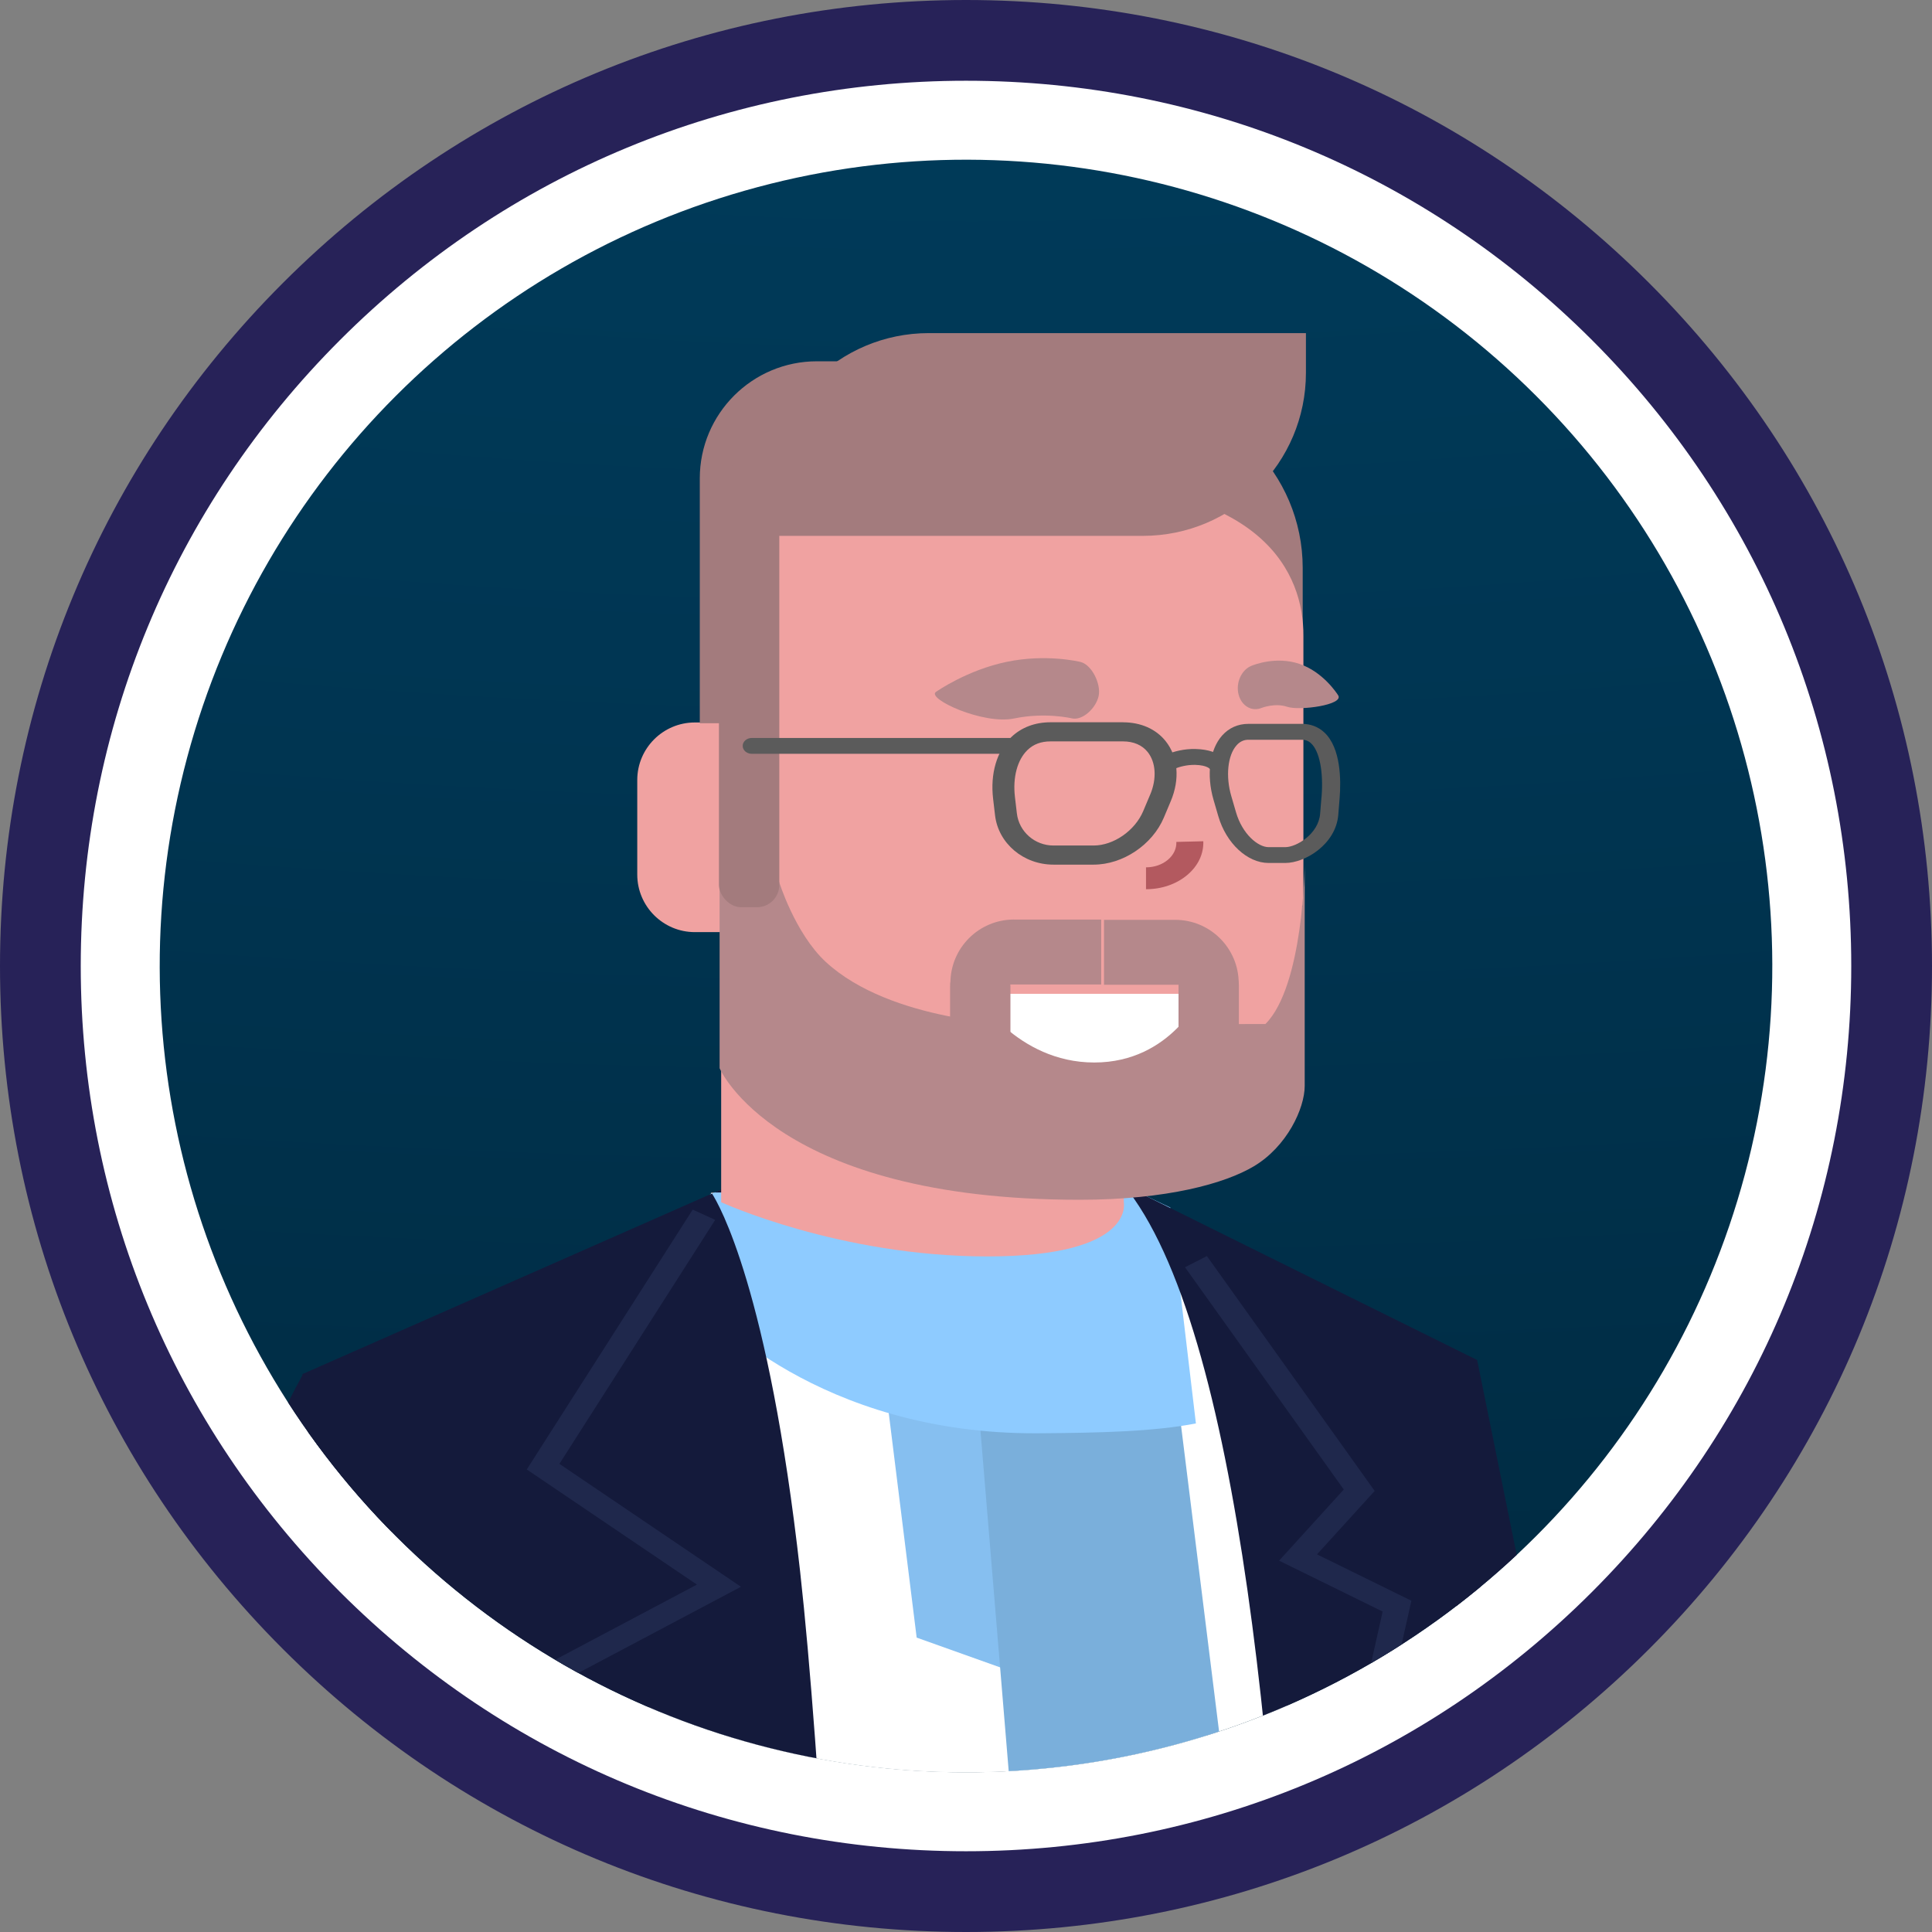
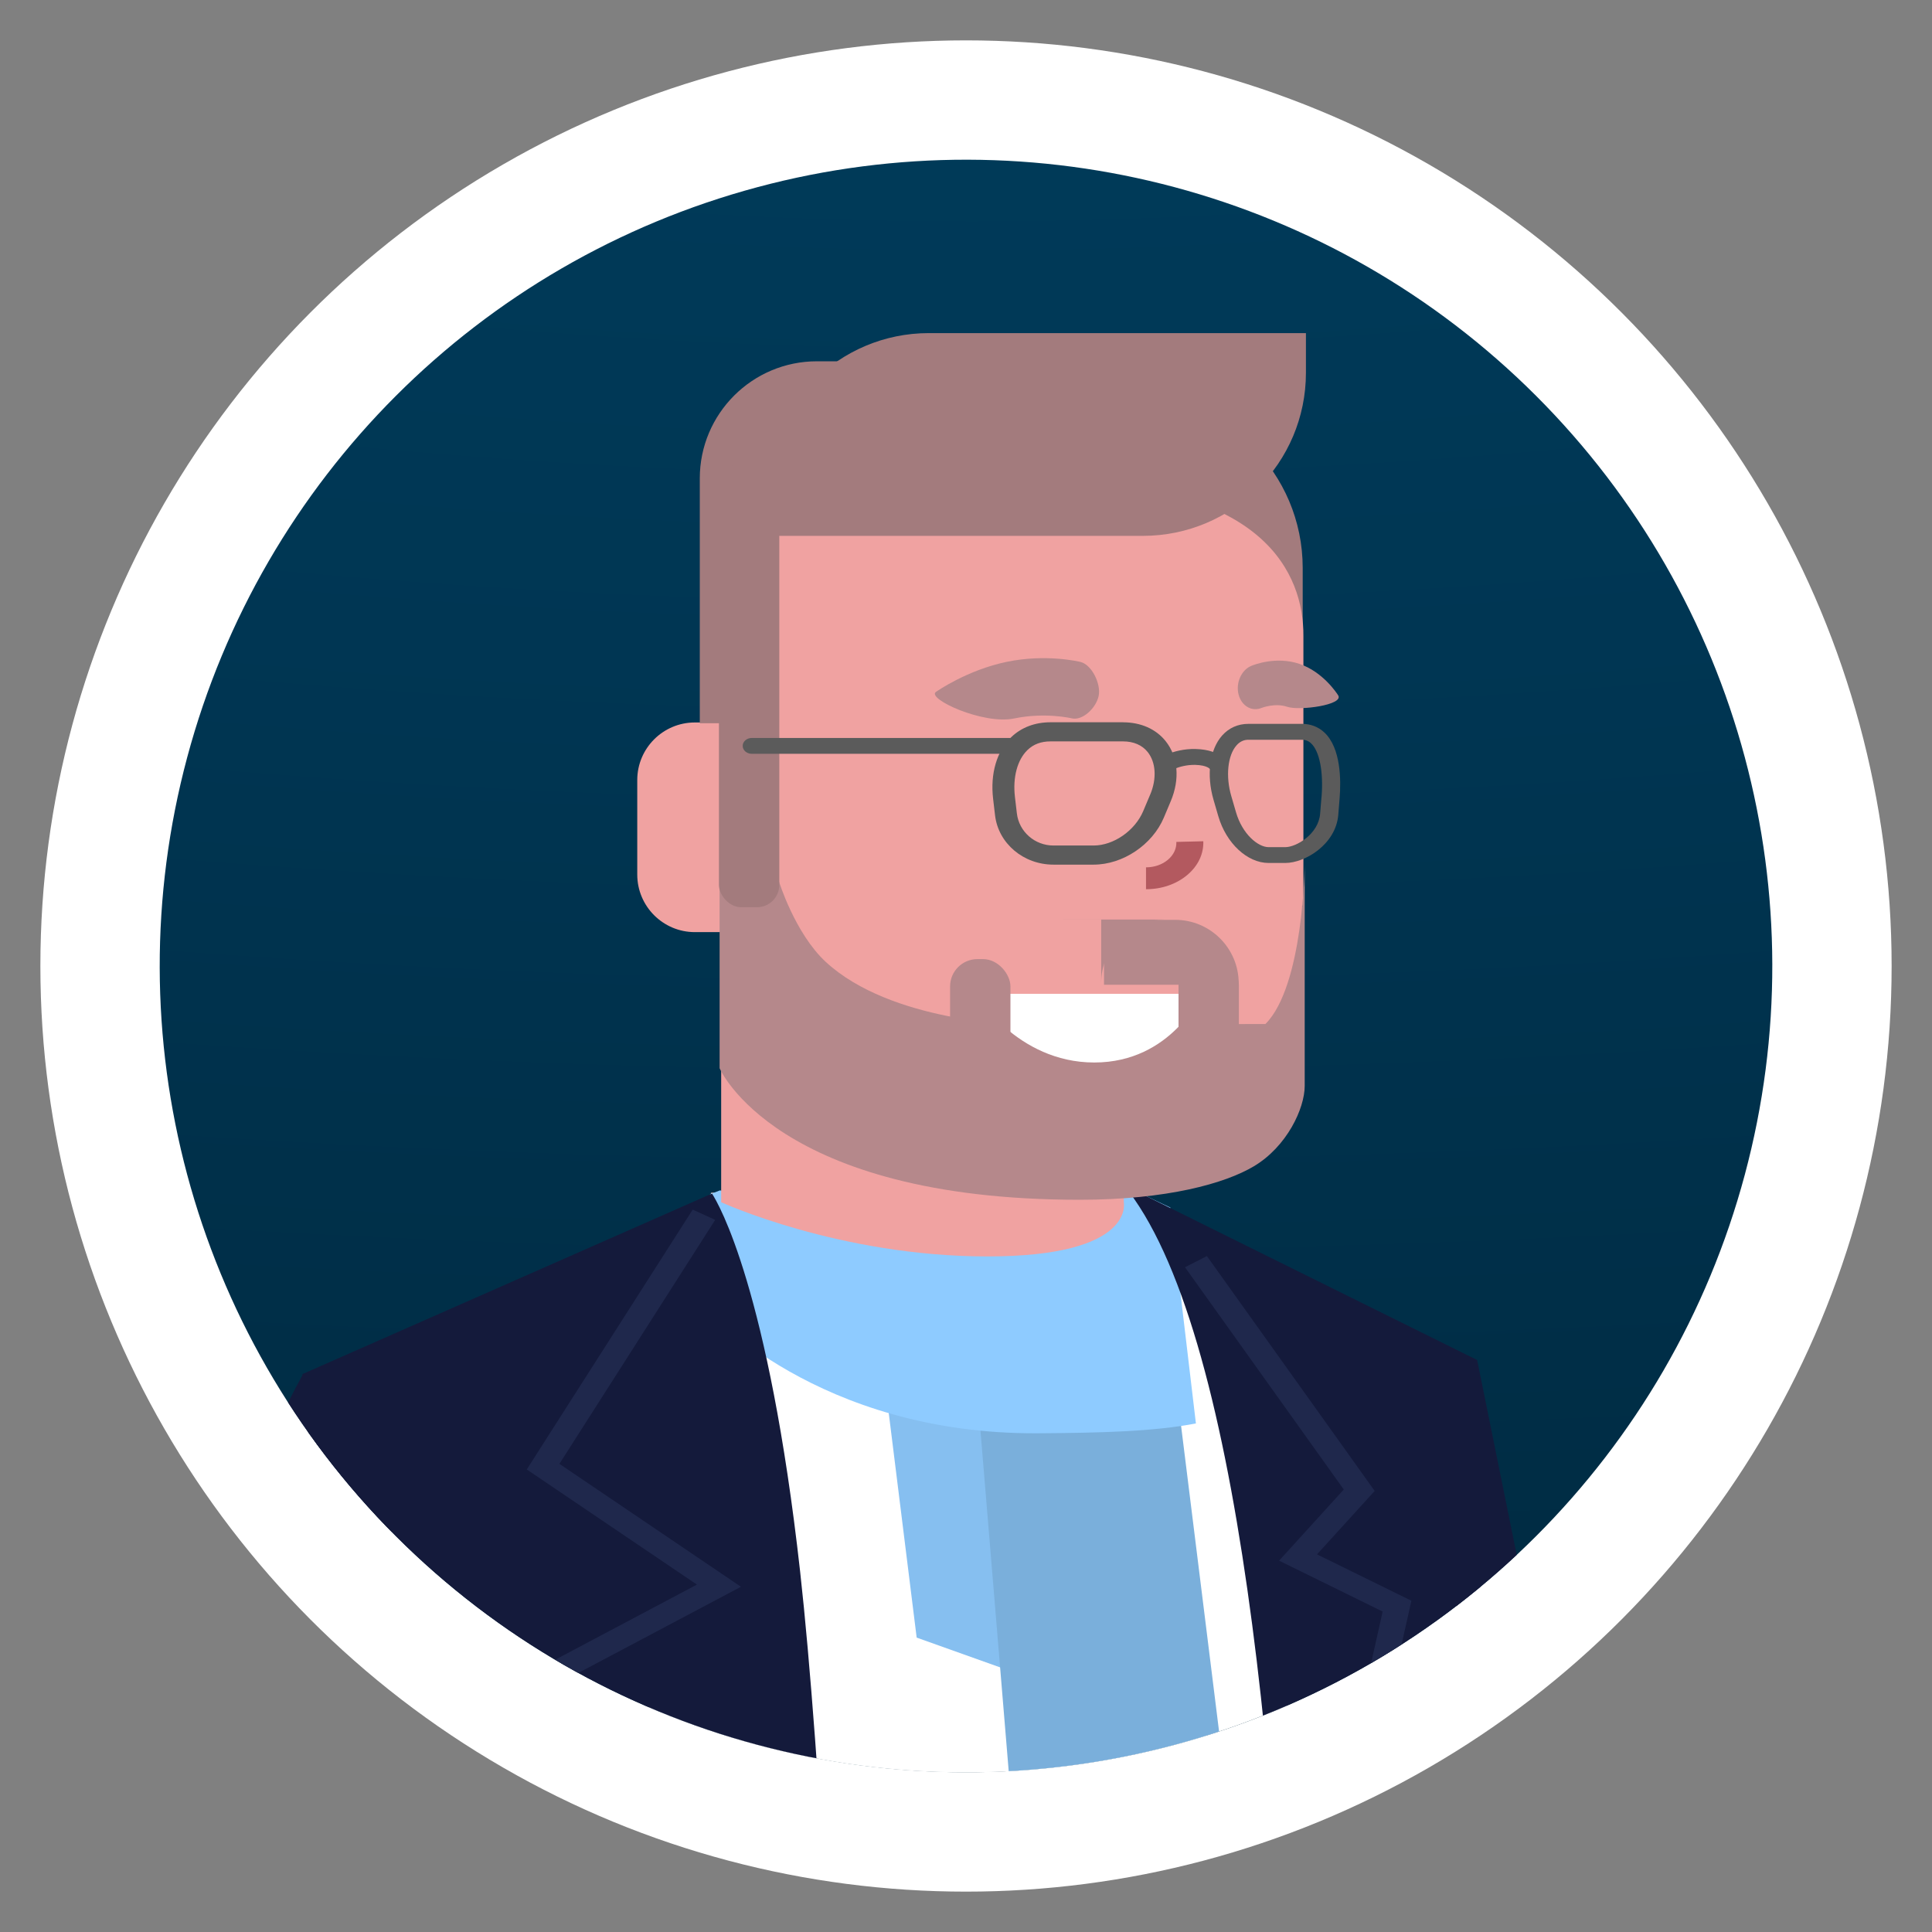
<svg xmlns="http://www.w3.org/2000/svg" id="uuid-d46a8436-cc44-43e0-8dfb-ce6d61b2b585" data-name="Ebene 1" width="580" height="580" viewBox="0 0 580 580">
  <rect x="0" y="0" width="580" height="580" fill="#808080" stroke="none" />
  <defs>
    <clipPath id="uuid-1de18bd7-74cd-42d4-975c-edbfda5261d8">
      <circle cx="290" cy="290" r="242.05" transform="translate(-120.12 290) rotate(-45)" fill="none" />
    </clipPath>
    <radialGradient id="uuid-25a65ec5-174f-480a-bffd-e5339fa34137" cx="-2577.1" cy="1506.16" fx="-2577.1" fy="1506.16" r="451.95" gradientTransform="translate(26372.14 -5451.89) scale(10.12 3.55)" gradientUnits="userSpaceOnUse">
      <stop offset="0" stop-color="#003e5e" />
      <stop offset=".19" stop-color="#003653" />
      <stop offset=".51" stop-color="#002336" />
      <stop offset=".94" stop-color="#000407" />
      <stop offset="1" stop-color="#000" />
    </radialGradient>
  </defs>
  <circle cx="290" cy="290" r="277.88" fill="#fff" />
  <g clip-path="url(#uuid-1de18bd7-74cd-42d4-975c-edbfda5261d8)">
    <rect x="-3169.76" y="-165.07" width="6988.16" height="1634.2" fill="url(#uuid-25a65ec5-174f-480a-bffd-e5339fa34137)" />
    <g>
      <path d="M213.74,358.31c-.11-.23-.16-.32-.16-.32h.86s-.7.32-.7.32Z" fill="#663f3f" />
      <path d="M90.8,846.05c0,7.09.57,14.09,1.72,20.92,12.09,72.83,86.41,128.89,176.25,128.89,89.84,0,164.12-56.06,176.22-128.89,1.15-6.84,1.72-13.83,1.72-20.92,0-31.84-11.84-61.34-31.95-85.62.06-2.15.13-4.31.13-6.49,0-99.67-80.92-175.04-159.97-175.04-79.02,0-126.26,75.3-126.33,174.91-23.65,25.42-37.78,57.42-37.78,92.24Z" fill="#141a3b" />
      <polygon points="375.88 396.07 419 875.99 229.09 875.99 213.41 358.11 337.32 355.72 375.88 396.07" fill="#fff" />
      <polygon points="502.2 697.79 419.35 691.33 443.45 408.27 502.2 697.79" fill="#141a3b" />
      <path d="M114.9,741.7c0,6.94.53,13.78,1.6,20.47,11.28,71.27,80.61,126.12,164.43,126.12,83.82,0,153.12-54.85,164.4-126.12,1.07-6.69,1.6-13.54,1.6-20.47,0-31.16-11.05-60.03-29.81-83.78.06-2.11.12-4.21.12-6.35,0-97.54-75.49-171.28-149.25-171.28-73.72,0-117.79,73.69-117.85,171.16-22.06,24.87-35.24,56.19-35.24,90.26Z" fill="#fff" />
      <path d="M118.29,412.43l-5.49,488.65h-62.01s-8.42-128.08-14.14-239.2c-.65-12.14-.98-24.09-.97-35.62.02-117.28,55.37-213.84,55.37-213.84h27.24Z" fill="#141a3b" />
      <polygon points="264.71 407.34 275.19 491.62 330.51 511.36 317.73 408.6 264.71 407.34" fill="#86bff0" />
      <polygon points="354.3 425.88 372.85 575.13 303.24 536.76 293.18 415.45 354.3 425.88" fill="#7aafdb" />
      <path d="M351.34,362.5c.42,3.52,7.26,61.27,7.68,64.83-12.81,2.46-28.9,2.83-47.41,2.95-66.32.42-99.65-37.51-99.65-37.51l1.22-34.26,2.95-1.15s29.1,5.81,65.26,9.67c15.29,1.63,35.32-.69,57.39-10.45" fill="#8ecbff" />
      <g>
        <path d="M240.2,471.75c12.29,110.16,22.2,432.7,22.2,432.7l-137.27-.05-19.08-329.17-15.25-162.72,122.94-54.2c1.99,3.05,16.98,28.69,26.46,113.44Z" fill="#141a3b" />
-         <polygon points="337.32 355.72 287.52 357.95 285.09 357.95 214.44 357.99 219.61 355.72 337.32 355.72" fill="#141a3b" />
        <path d="M443.44,408.28l6.74,496.17h-63.22s20.05-463.98-49.64-548.73l106.12,52.56Z" fill="#141a3b" />
      </g>
      <polygon points="158.14 441.14 207.95 363.14 214.71 366.21 167.94 439.46 222.44 476.36 168.16 505.12 241.74 616.28 235.04 619.44 157.9 502.91 209.22 475.71 158.14 441.14" fill="#1f284c" />
      <polygon points="362.32 377.08 412.69 447.59 395.38 466.63 423.71 480.55 396.42 602.33 388.89 601.02 415.08 483.8 383.99 468.52 403.41 447.16 355.74 380.43 362.32 377.08" fill="#1f284c" />
      <path d="M337.37,360.91s3.63,16.28-40.93,16.28c-44.56,0-79.94-16.28-79.94-16.28v-108.94h120.87v108.94Z" fill="#f0a2a1" />
      <path d="M337.37,350.41v-52.44s-109.49,0-109.49,0c0,0,19.35,46.58,109.49,52.44Z" fill="#b3595f" />
      <path d="M212.78,193.34v30.48s4.03,0,4.03,0v81.63s47.02,32.14,114.72,26.69c33.74-2.75,59.38-25.95,59.38-53.46v-85.34c0-10.33-2.74-20.15-7.63-28.96-4.35-7.89-10.42-15-17.84-21.02-15.74-12.82-37.56-20.71-61.58-20.71h-3.98c-48.09,0-87.1,31.66-87.1,70.69Z" fill="#f0a2a1" />
      <path d="M208.59,216.89h3.59c9.65,0,17.49,7.84,17.49,17.49v45.45h-21.07c-9.54,0-17.29-7.75-17.29-17.29v-28.36c0-9.54,7.75-17.29,17.29-17.29Z" fill="#f0a2a1" />
      <path d="M307.3,118.91h32.17c28.49,0,51.61,23.13,51.61,51.61v25.4h-83.79v-77.02h0Z" fill="#a37b7d" />
      <path d="M245.23,108.46h9.32c15.21,0,27.56,12.35,27.56,27.56v81.1h-72.03v-73.5c0-19.4,15.75-35.16,35.16-35.16Z" fill="#a37b7d" />
      <path d="M391.3,271.86c-102.41,19.01-163.29-20.76-163.29-20.76v-87.07c0-10.48,14.16-18.97,31.62-18.97h58.64c61.13,0,73.15,27.25,73.02,45.87v80.93Z" fill="#f0a2a1" />
      <path d="M361.24,252.55c.14,3.8-1.57,7.41-4.84,10.15-3.27,2.74-7.66,4.25-12.36,4.25v-6.57c2.49,0,4.81-.8,6.55-2.25,1.73-1.45,2.64-3.36,2.56-5.38l8.1-.2Z" fill="#b3595f" />
      <path d="M278.85,100h113.2v11.91c0,27.02-21.94,48.96-48.96,48.96h-113.2v-11.91c0-27.02,21.94-48.96,48.96-48.96Z" fill="#a37b7d" />
      <path d="M305.74,307.58s-38.28-.71-57.85-18.82c-9.24-8.56-14.05-24.18-14.05-24.18h-17.81s0,56.11,0,56.11c0,0,16.8,39.49,108.06,39.49,26.35,0,43.7-4.92,52.32-10.05,9.91-5.9,15.27-17.34,15.27-24.15v-66.21s-.38,36.21-11.78,47.64l-74.16.16Z" fill="#b5888b" />
-       <path d="M304.39,276.06h26.19v19.49h-45.26v-.43c0-10.52,8.54-19.07,19.07-19.07Z" fill="#b5888b" />
+       <path d="M304.39,276.06h26.19v19.49v-.43c0-10.52,8.54-19.07,19.07-19.07Z" fill="#b5888b" />
      <path d="M331.42,276.13h40.43v19.49h-21.37c-10.52,0-19.07-8.54-19.07-19.07v-.43h0Z" transform="translate(703.28 571.76) rotate(-180)" fill="#b5888b" />
      <path d="M360.77,298.35h-67.84s12.25,20.62,35.58,20.62c23.34,0,32.26-20.62,32.26-20.62Z" fill="#fff" />
      <path d="M304.46,215.69c9.25-1.93,17.16-.07,17.23-.05,3.3.83,7.4-3.12,8.14-6.75.74-3.63-2.1-9.34-5.42-10.16-.42-.1-10.38-2.51-22.24-.03-11.77,2.46-20.82,8.75-21.2,9.02-2.86,2.02,14.15,9.92,23.49,7.97Z" fill="#b5888b" />
      <path d="M375.38,212.65c1.04.35,2.21.34,3.36-.13.11-.04,4.05-1.57,7.71-.33,3.7,1.25,17.07-.58,15.28-3.44-.45-.72-4.61-7.07-11.64-9.45-7.02-2.38-13.73.3-14.47.61-2.97,1.25-4.67,5.09-3.8,8.56.54,2.12,1.9,3.62,3.57,4.18Z" fill="#b5888b" />
      <rect x="215.84" y="139.26" width="18.12" height="133.11" rx="6.7" ry="6.7" transform="translate(449.79 411.62) rotate(-180)" fill="#a37b7d" />
      <rect x="353.8" y="289.1" width="18.12" height="32.73" rx="6.7" ry="6.7" transform="translate(725.72 610.92) rotate(-180)" fill="#b5888b" />
      <rect x="285.23" y="287.93" width="18.12" height="32.73" rx="8.21" ry="8.21" transform="translate(588.57 608.59) rotate(180)" fill="#b5888b" />
      <g>
        <path d="M337.13,216.83h-21.75c-4.69,0-8.77,1.55-11.81,4.48-4.34,4.19-6.32,10.94-5.43,18.51l.58,4.94c.99,8.44,8.53,14.81,17.54,14.81h12.05c8.76,0,17.63-5.94,21.08-14.11l2.08-4.94c2.79-6.61,2.21-13.35-1.55-18.04-2.91-3.64-7.46-5.64-12.79-5.64ZM345.29,238.54l-2.08,4.94c-2.49,5.9-8.9,10.35-14.9,10.35h-12.05c-5.62,0-10.34-4.15-10.99-9.65l-.58-4.94c-.69-5.87.72-11.14,3.77-14.08,1.8-1.74,4.07-2.59,6.92-2.59h21.75c3.17,0,5.73,1.1,7.4,3.18,2.49,3.11,2.78,8.01.77,12.79Z" fill="#5b5b5b" />
        <path d="M390.82,217.31h-16.07c-3.09,0-5.81,1.21-7.85,3.49-3.76,4.22-4.78,11.8-2.59,19.31l1.44,4.94c2.37,8.13,8.71,14.02,15.09,14.02h5c6.01,0,15.2-5.63,15.92-14.45l.4-4.94c.44-5.38.42-15.11-4.58-19.79-1.82-1.7-4.16-2.59-6.77-2.59ZM396.71,239.36l-.4,4.94c-.5,6.12-7.15,10.02-10.46,10.02h-5c-3.24,0-7.91-3.99-9.78-10.43l-1.44-4.94c-1.73-5.95-1.07-12.21,1.6-15.21.99-1.11,2.15-1.66,3.53-1.66h16.07c1.1,0,1.98.34,2.77,1.08,2.55,2.38,3.75,8.59,3.13,16.2Z" fill="#5b5b5b" />
        <path d="M358.95,224.85c-7.13-.16-12.03,3.38-12.23,3.53l3.57,3.62s3.46-2.45,8.49-2.38c3.82.1,4.53,1.33,4.54,1.35l5.23-1.37c-.14-.46-1.58-4.53-9.6-4.74Z" fill="#5b5b5b" />
        <path d="M304.79,221.54h-79.09c-1.51,0-2.74,1.07-2.74,2.38,0,1.32,1.23,2.38,2.74,2.38h79.09c1.51,0,2.74-1.07,2.74-2.38,0-1.32-1.23-2.38-2.74-2.38Z" fill="#5b5b5b" />
      </g>
      <g>
        <polygon points="329.88 741.16 412.29 527.56 578.5 581.04 496.09 794.64 329.88 741.16" fill="#2e3947" />
        <polygon points="344.89 728.41 418.4 537.88 566.66 585.58 493.14 776.11 344.89 728.41" fill="#fff" />
        <polygon points="532.99 583.27 445.29 555.05 453.51 533.73 541.21 561.95 532.99 583.27" fill="#a7a9ac" />
      </g>
    </g>
  </g>
-   <path d="M290,580c-77.46,0-150.29-30.17-205.06-84.94C30.17,440.29,0,367.46,0,290S30.17,139.71,84.94,84.94C139.71,30.17,212.54,0,290,0s150.29,30.17,205.06,84.94c54.77,54.77,84.94,127.6,84.94,205.06s-30.17,150.29-84.94,205.06c-54.77,54.77-127.6,84.94-205.06,84.94ZM290,24.24c-70.99,0-137.73,27.64-187.92,77.84-50.2,50.2-77.84,116.93-77.84,187.92s27.64,137.73,77.84,187.92c50.2,50.2,116.93,77.84,187.92,77.84s137.73-27.64,187.92-77.84c50.2-50.2,77.84-116.93,77.84-187.92s-27.64-137.73-77.84-187.92c-50.2-50.2-116.93-77.84-187.92-77.84Z" fill="#272258" />
</svg>